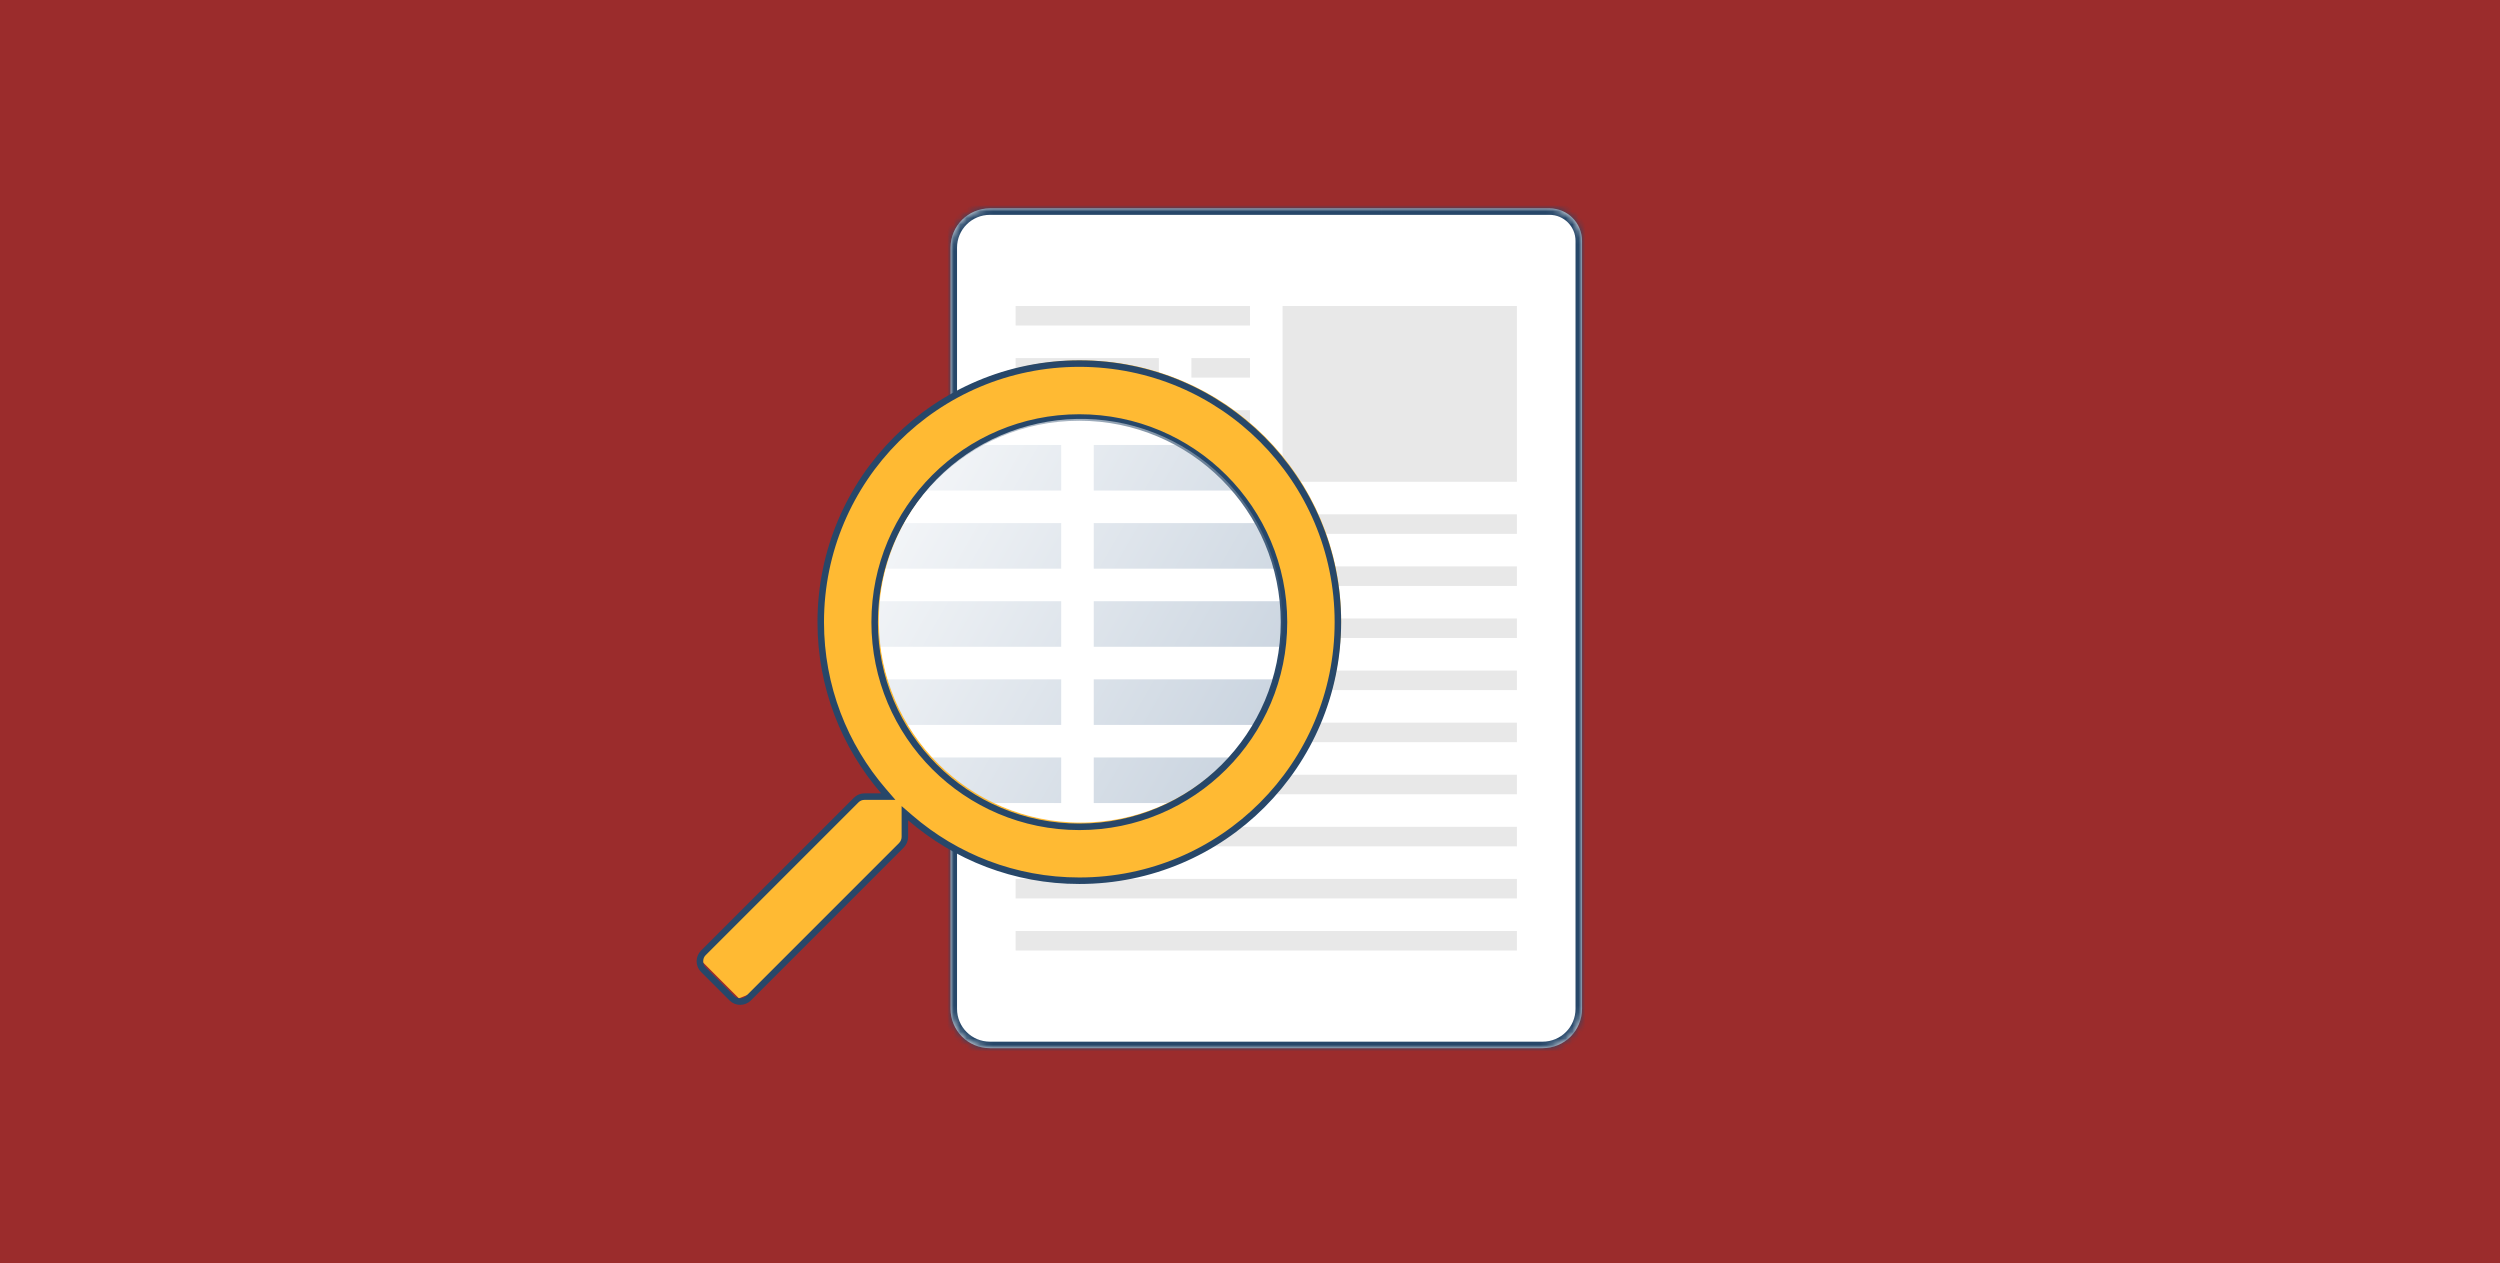
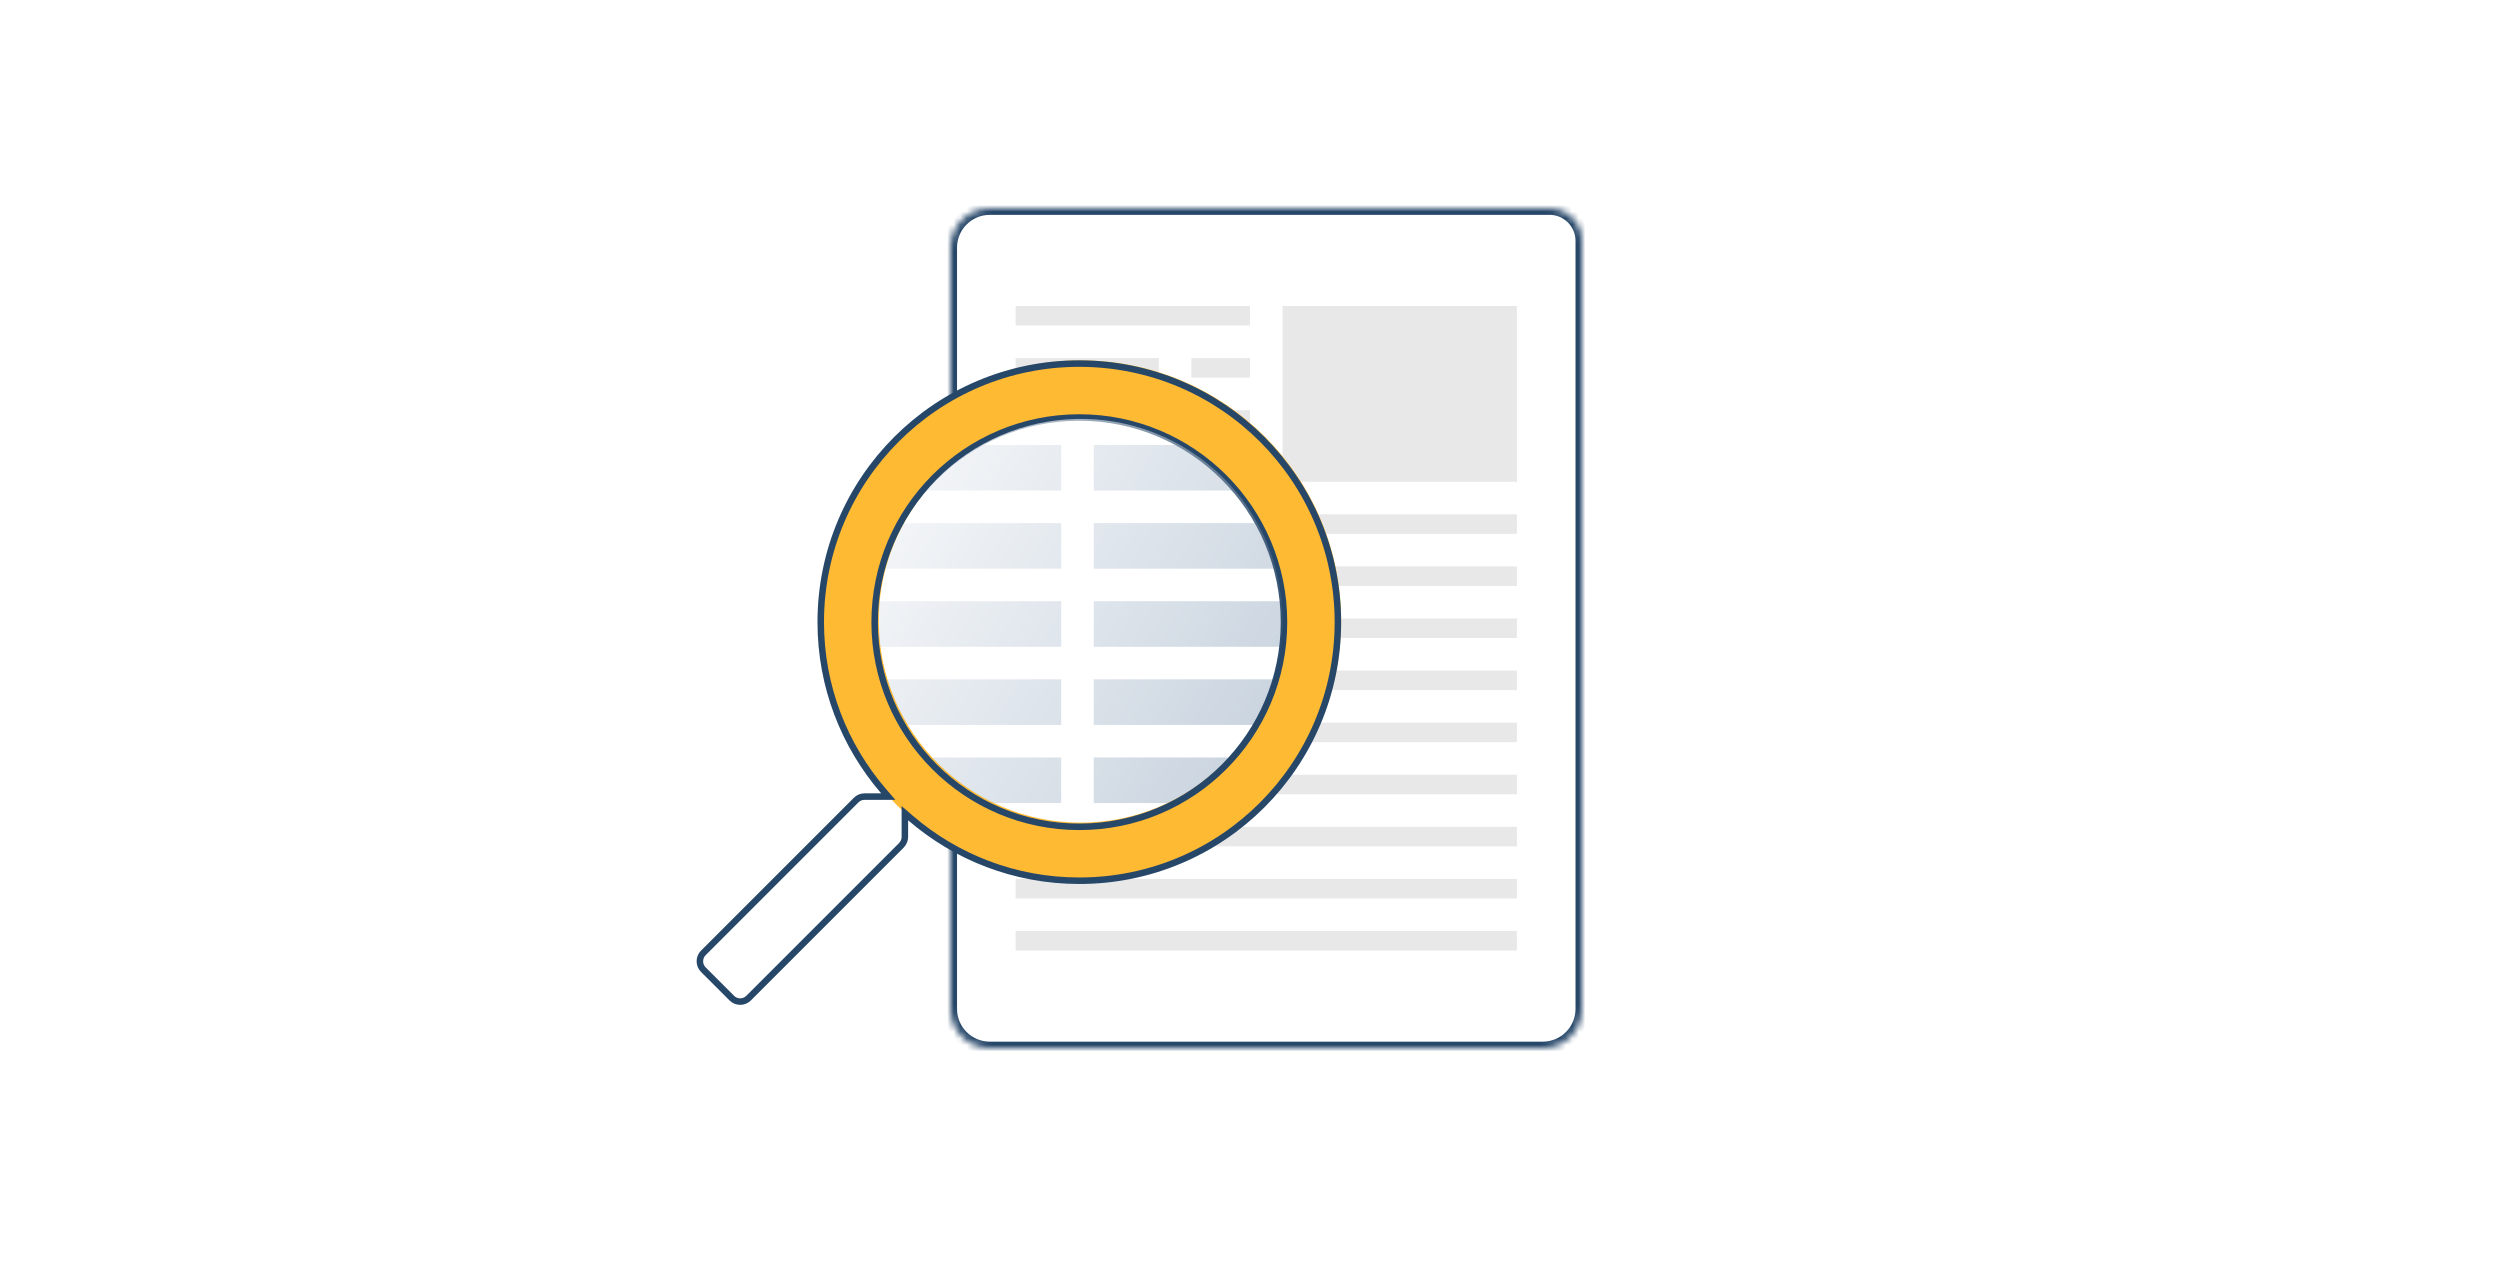
<svg xmlns="http://www.w3.org/2000/svg" width="384" height="194" fill="none" viewBox="0 0 384 194">
-   <path fill="#9B2C2C" d="M0 0H384V194H0z" />
  <mask id="5q9iazb7ja" fill="#fff">
    <path fill-rule="evenodd" d="M243 64.25v90.703c0 3.351-2.703 6.047-6.062 6.047h-84.876c-3.359 0-6.062-2.696-6.062-6.047V38.047c0-3.351 2.703-6.047 6.062-6.047H238c2.761 0 5 2.239 5 5v27.25z" clip-rule="evenodd" />
  </mask>
-   <path fill="#fff" fill-rule="evenodd" d="M243 64.25v90.703c0 3.351-2.703 6.047-6.062 6.047h-84.876c-3.359 0-6.062-2.696-6.062-6.047V38.047c0-3.351 2.703-6.047 6.062-6.047H238c2.761 0 5 2.239 5 5v27.25z" clip-rule="evenodd" />
  <path fill="#274769" d="M242 64.25v8.063h2V64.25h-2zm0 8.063V139h2V72.312h-2zM242 139v15.953h2V139h-2zm0 15.953c0 2.796-2.253 5.047-5.062 5.047v2c3.909 0 7.062-3.141 7.062-7.047h-2zM236.938 160h-84.876v2h84.876v-2zm-84.876 0c-2.809 0-5.062-2.251-5.062-5.047h-2c0 3.906 3.153 7.047 7.062 7.047v-2zM147 154.953V38.047h-2v116.906h2zm0-116.906c0-2.796 2.253-5.047 5.062-5.047v-2c-3.909 0-7.062 3.141-7.062 7.047h2zM152.062 33H165v-2h-12.938v2zM165 33h37.583v-2H165v2zm37.583 0h8.084v-2h-8.084v2zm8.084 0h1.541v-2h-1.541v2zm1.541 0H238v-2h-25.792v2zM238 33c2.209 0 4 1.79 4 4h2c0-3.314-2.686-6-6-6v2zm4 4v25.713h2V37h-2zm0 25.713v1.537h2v-1.537h-2z" mask="url(#5q9iazb7ja)" />
  <path fill="#E8E8E8" d="M156 47H192V50H156zM156 63H192V66H156zM156 71H192V74H156zM156 79H233V82H156zM156 87H233V90H156zM156 95H233V98H156zM156 103H233V106H156zM156 111H233V114H156zM156 119H233V122H156zM156 127H233V130H156zM156 135H233V138H156zM156 143H233V146H156zM156 55H178V58H156zM183 55H192V58H183zM197 47H233V74H197z" />
  <circle cx="166" cy="95.347" r="32" fill="#fff" />
  <path fill="#CBD5E0" d="M168 68.347H192V75.347H168zM139 68.347H163V75.347H139zM168 80.347H199V87.347H168zM132 80.347H163V87.347H132zM168 92.347H199V99.347H168zM132 92.347H163V99.347H132zM168 104.347H199V111.347H168zM132 104.347H163V111.347H132zM168 116.347H191V123.347H168zM141 116.347H163V123.347H141z" />
-   <path fill="#FFBA33" d="M113.5 153.347l-5.5-5.5v-1.5l24.5-24h5l1.5 1.5v5.5l-23 23-2.5 1z" />
  <circle cx="166" cy="95.347" r="35.5" stroke="#FFBA33" stroke-width="9" />
  <path stroke="#274769" d="M135.728 121.533l.714.826h-3.644c-.49 0-.942.182-1.29.531l-23.473 23.472c-.713.714-.713 1.867 0 2.58l4.37 4.37c.713.713 1.866.713 2.58 0l23.468-23.469c.341-.358.535-.815.535-1.294v-3.644l.826.713c6.971 6.016 16.04 9.662 25.969 9.662 21.94 0 39.717-17.777 39.717-39.716 0-21.94-17.777-39.717-39.717-39.717-21.94 0-39.717 17.777-39.717 39.717 0 9.929 3.647 18.998 9.662 25.969zm61.491-25.97c0 17.369-14.068 31.437-31.436 31.437-17.368 0-31.436-14.068-31.436-31.436 0-17.369 14.068-31.436 31.436-31.436 17.368 0 31.436 14.067 31.436 31.436z" />
  <circle cx="165.999" cy="95.347" r="31" fill="url(#paint0_linear)" fill-opacity=".75" transform="rotate(-60 165.999 95.347)" />
  <defs>
    <linearGradient id="paint0_linear" x1="165.999" x2="165.999" y1="64.347" y2="126.347" gradientUnits="userSpaceOnUse">
      <stop stop-color="#fff" />
      <stop offset="1" stop-color="#fff" stop-opacity="0" />
    </linearGradient>
  </defs>
</svg>